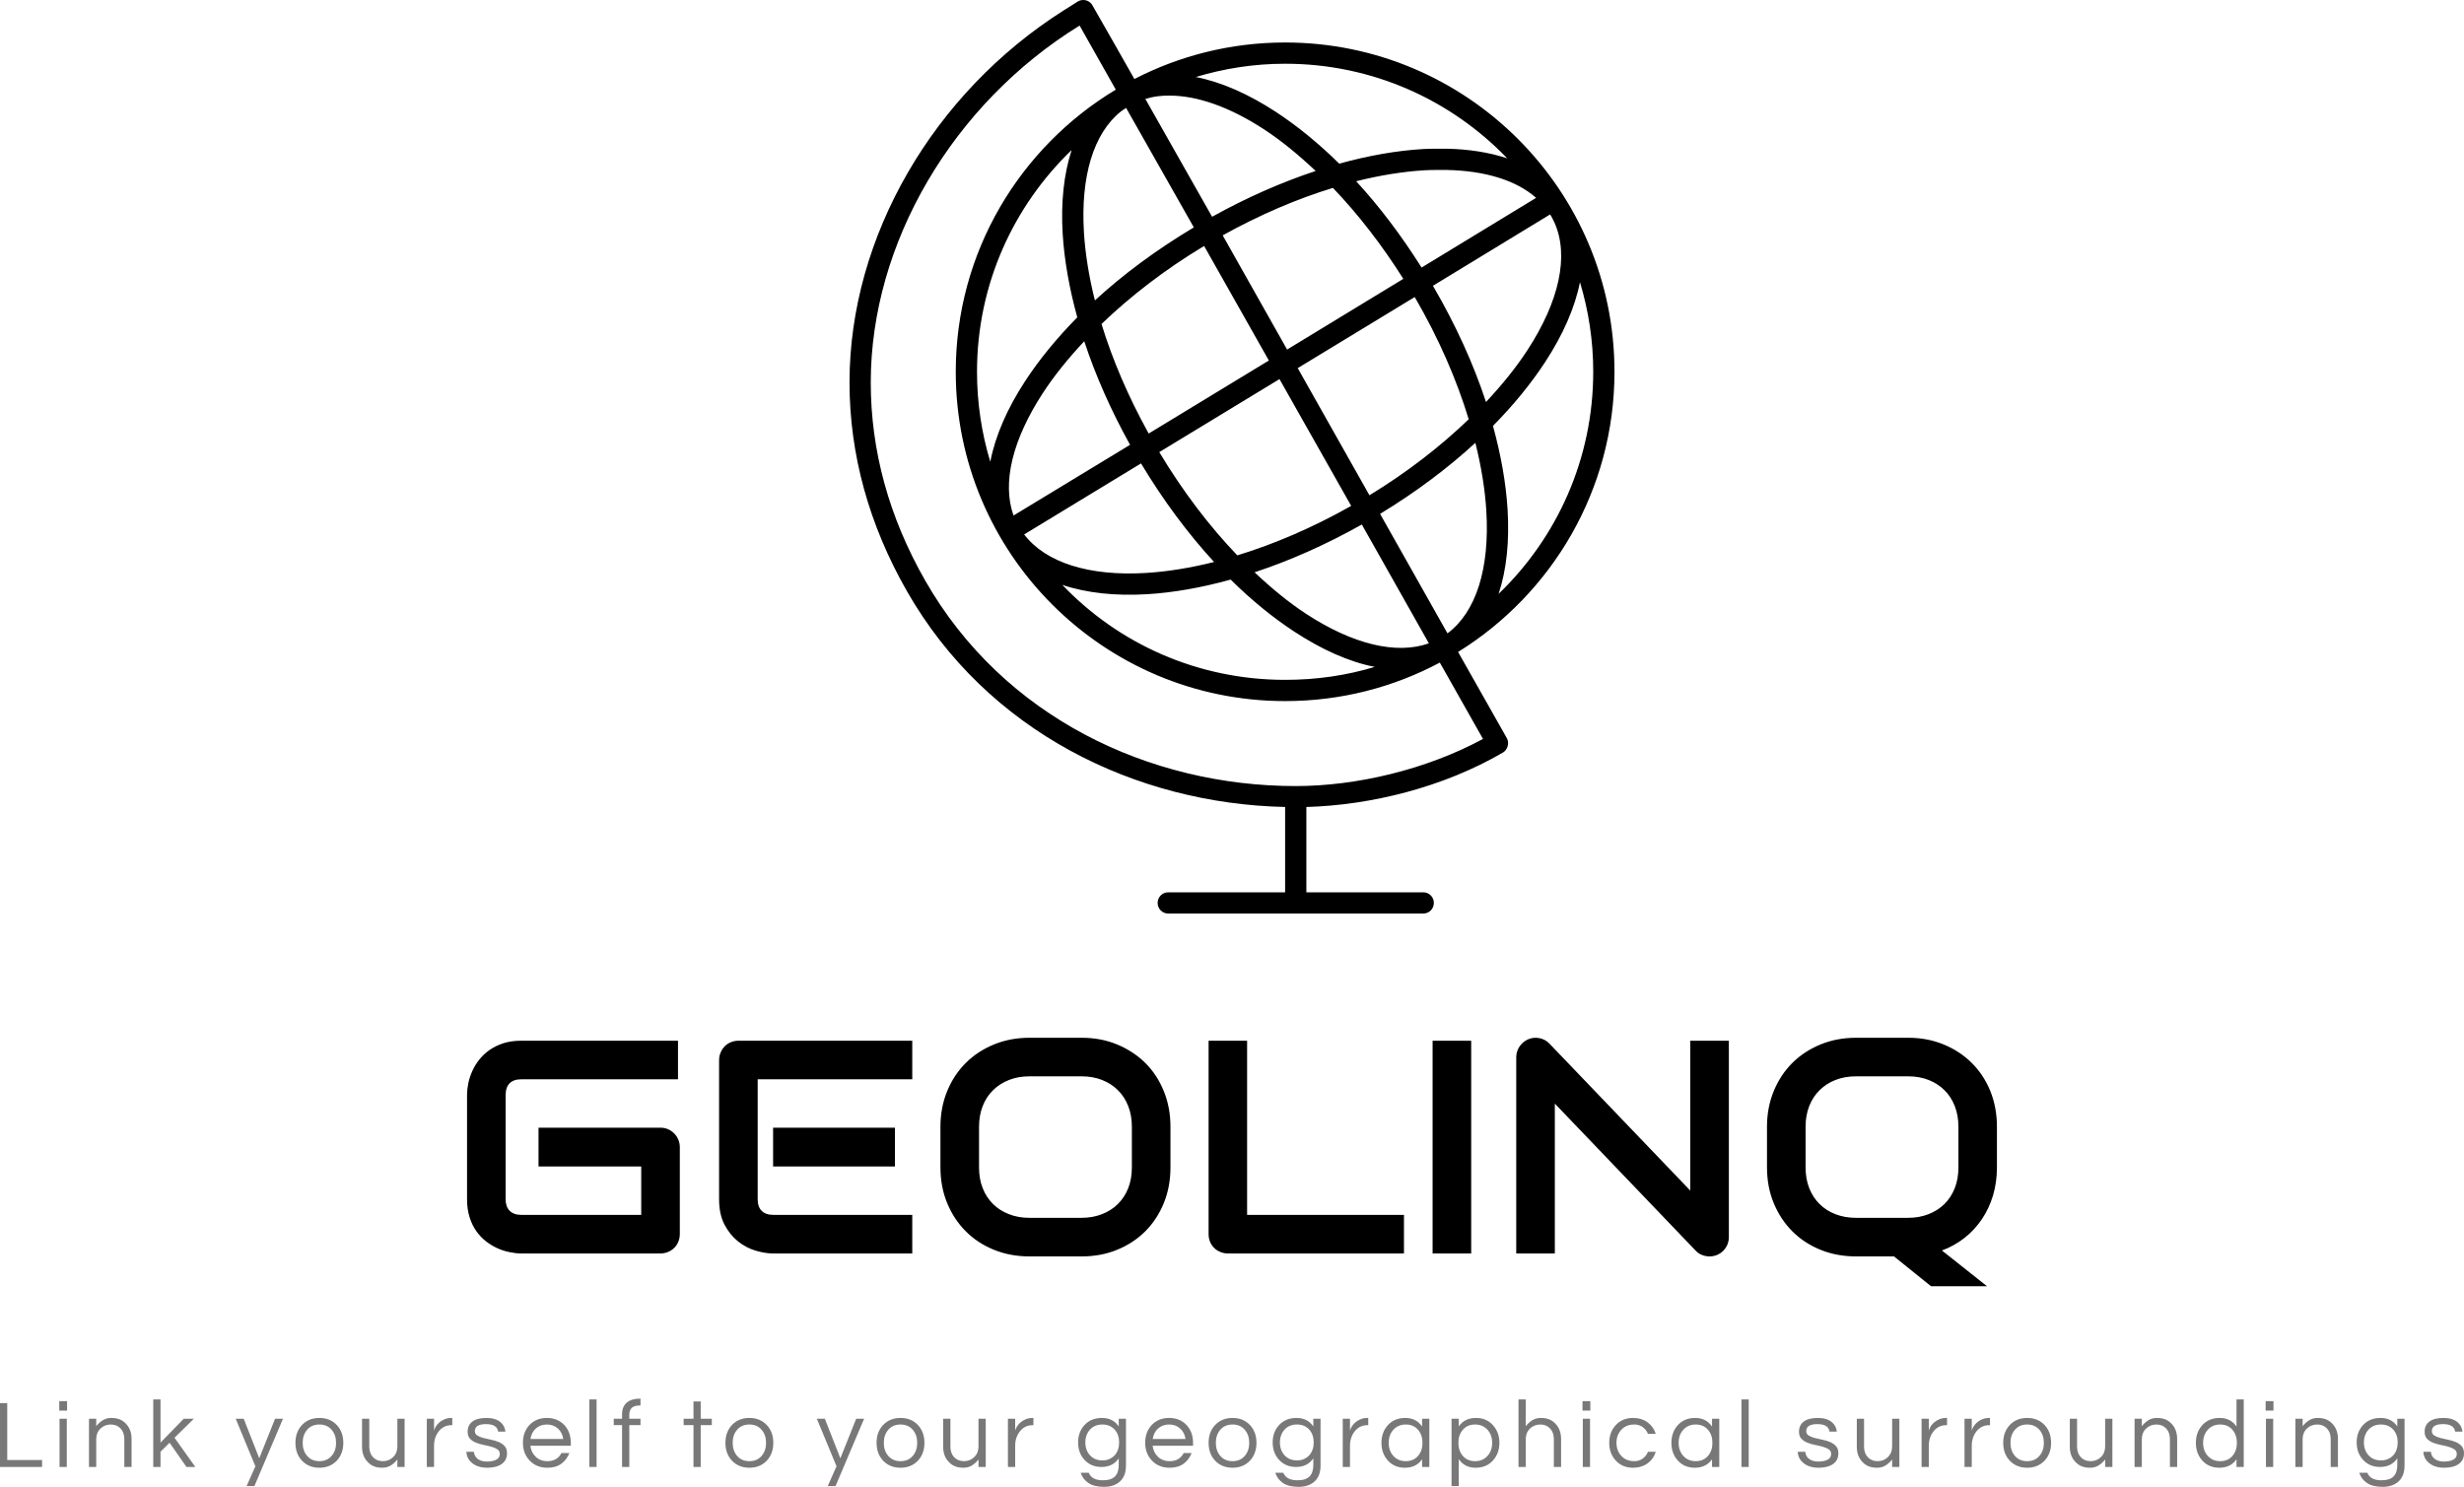
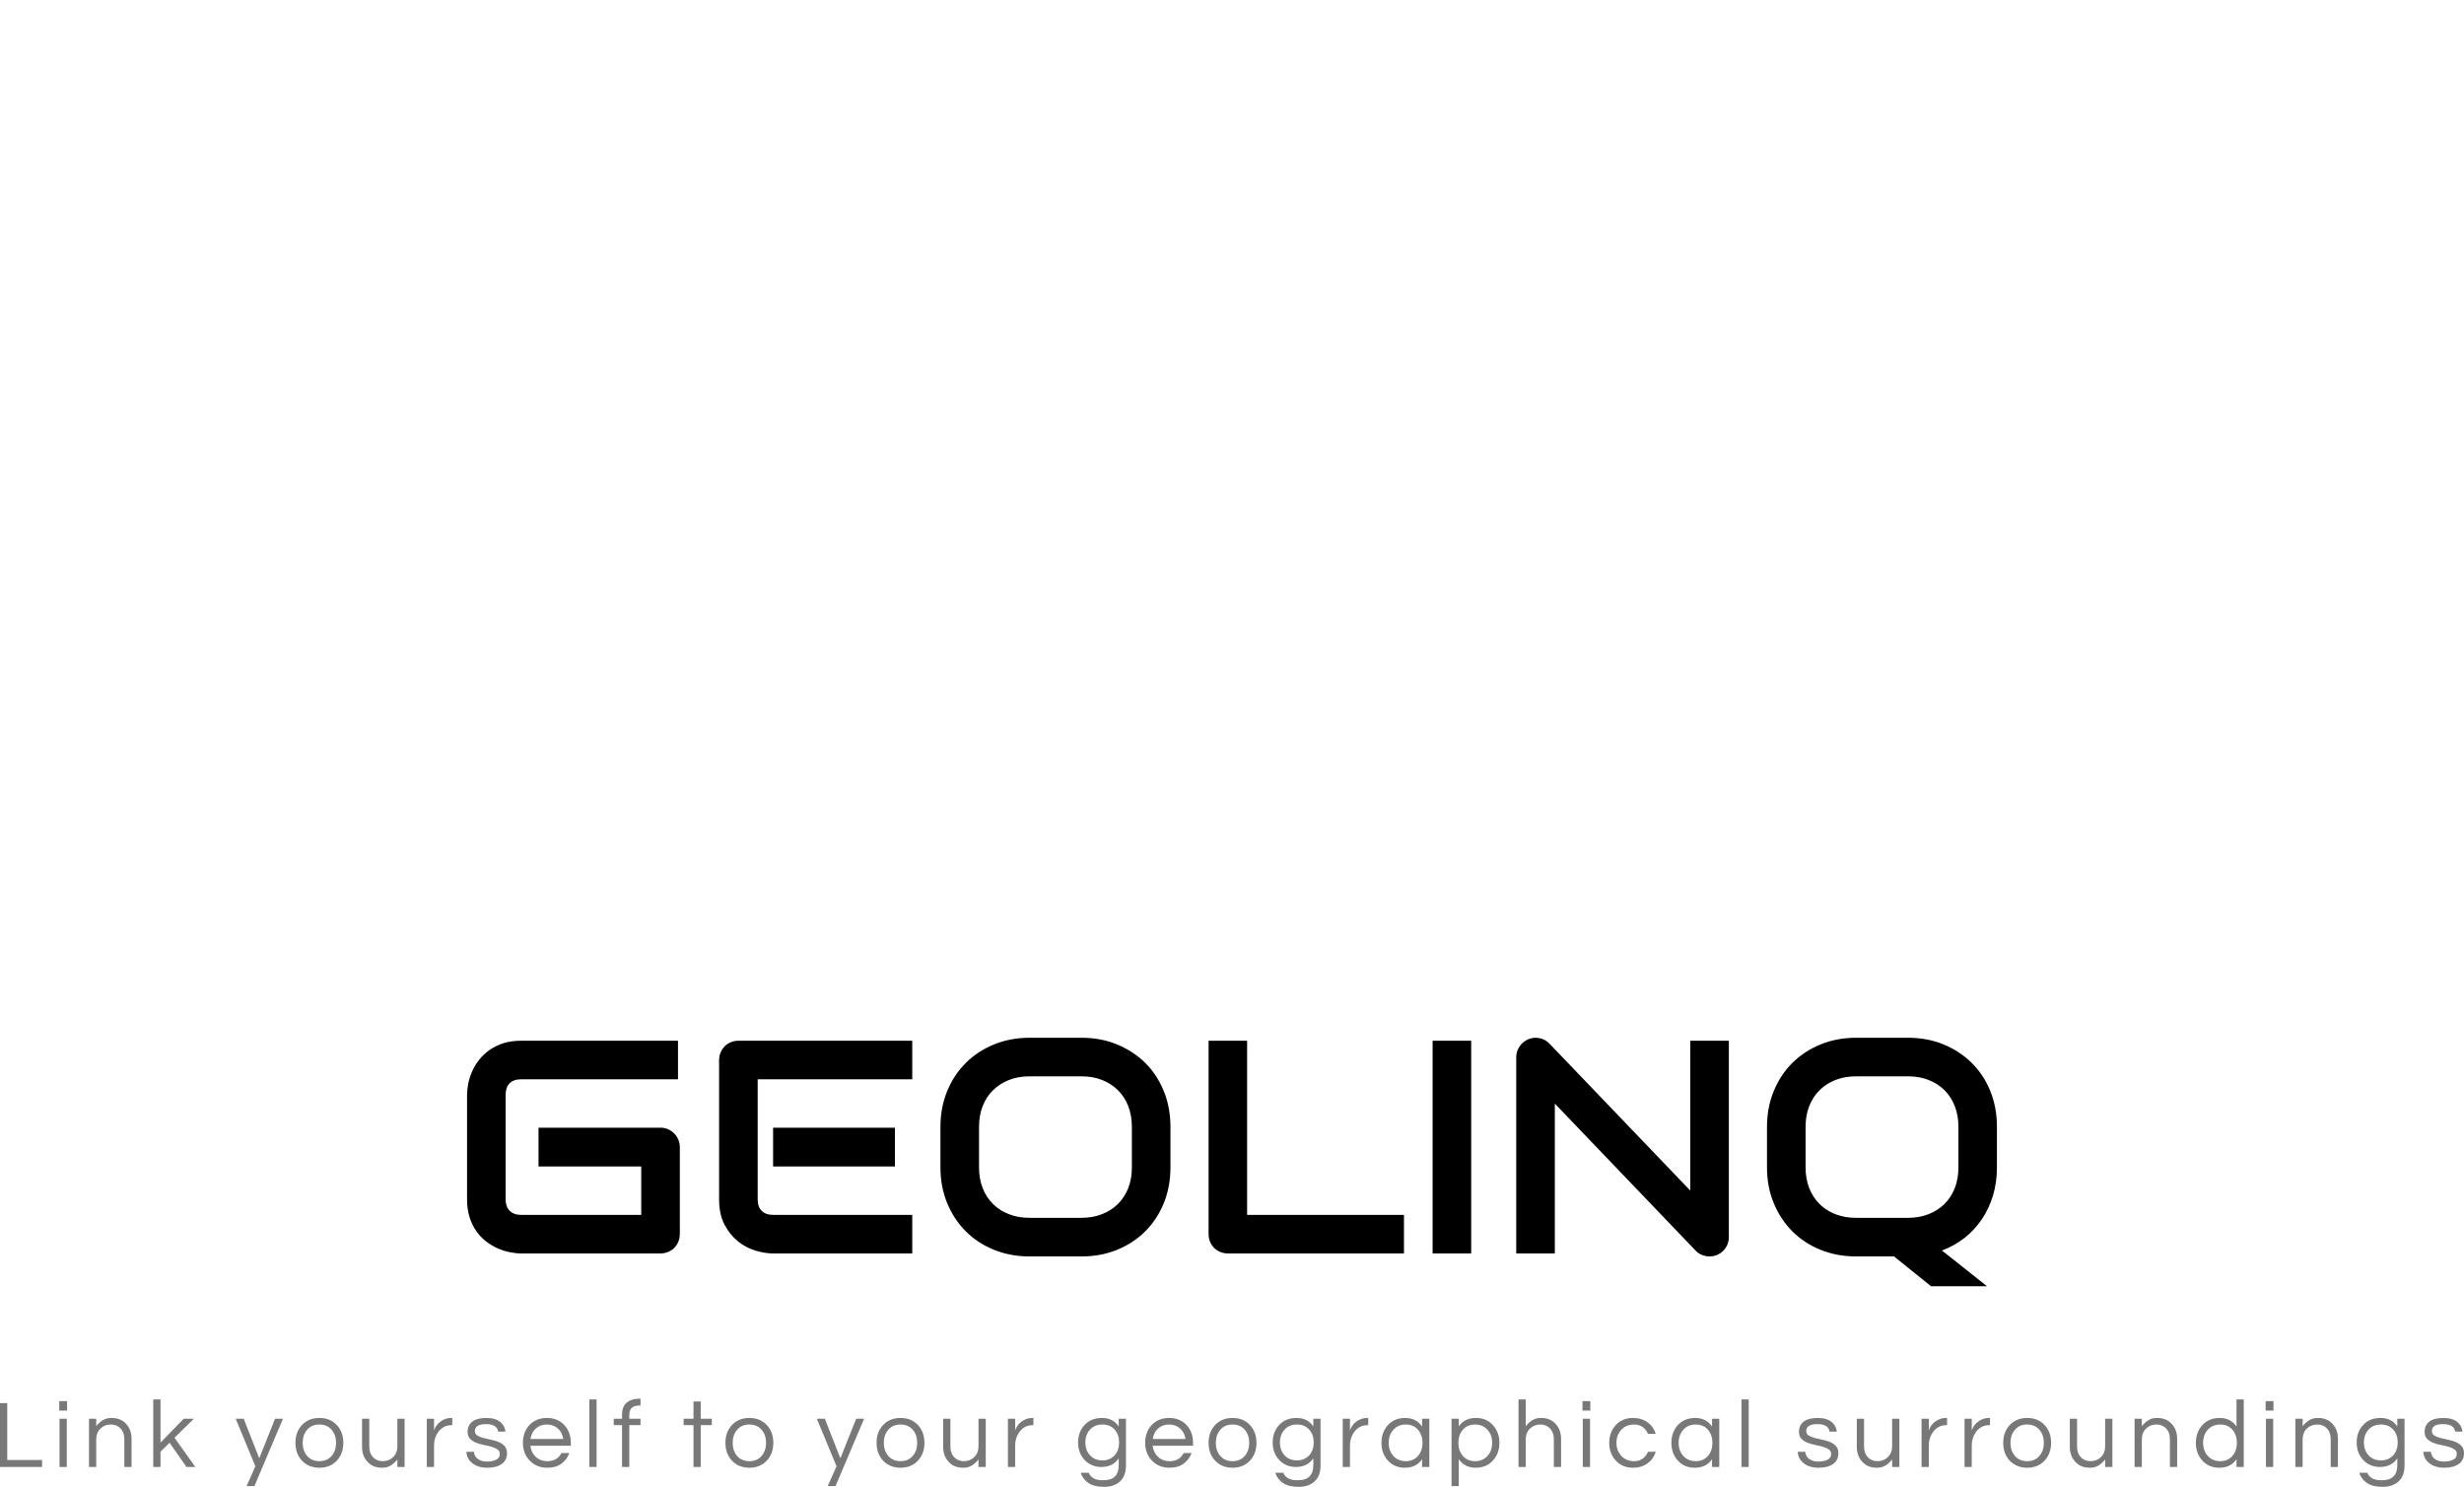
<svg xmlns="http://www.w3.org/2000/svg" viewBox="511.392 280.439 507.215 306.122" width="5000" height="3017.676" preserveAspectRatio="none">
  <defs />
  <style>.a6izo4zJpcolor {fill:#000000;fill-opacity:0.53;}.companyName {fill:#000000;fill-opacity:1;}.icon1 {fill:#000000;fill-opacity:1;}.icon2 {fill:#3F3F3F;fill-opacity:1;}.icon3 {fill:#797979;fill-opacity:1;}</style>
  <g opacity="1" transform="rotate(0 511.392 568.402)">
    <svg width="507.215" height="18.159" x="511.392" y="568.402" version="1.1" preserveAspectRatio="none" viewBox="3.24 -28.32 1021.16 36.56">
      <g transform="matrix(1 0 0 1 0 0)" class="a6izo4zJpcolor">
        <path d="M3.24-26.48L6.24-26.48L6.24-2.88L20.68-2.88L20.68 0L3.24 0L3.24-26.48Z M27.92 0L27.92-20L30.92-20L30.92 0L27.92 0ZM27.80-27.28L31.04-27.28L31.04-23.36L27.80-23.36L27.80-27.28Z M40.12-20L43.12-20L43.12-16.88Q44.20-18.32 45.76-19.32Q47.32-20.32 49.32-20.32Q51.32-20.32 52.76-19.76Q54.20-19.20 55.28-18.08L55.28-18.08Q57.76-15.64 57.76-11.64L57.76-11.64L57.76 0L54.76 0L54.76-11.56Q54.76-14.32 53.20-15.96Q51.64-17.60 49.16-17.60L49.16-17.60Q46.64-17.60 44.88-15.92L44.88-15.92Q43.12-14.20 43.12-11.52L43.12-11.52L43.12 0L40.12 0L40.12-20Z M83.60-20L75.56-12.12L84.20 0L80.52 0L73.52-10.04L69.76-6.32L69.76 0L66.76 0L66.76-28L69.76-28L69.76-10.08L79.40-20L83.60-20Z M120.52-20L108.68 7.92L105.44 7.92L109.08-0.28L100.92-20L104.24-20L110.68-3.60L117.24-20L120.52-20Z M135.60-20.32L135.60-20.32Q140.08-20.32 142.88-17.32L142.88-17.32Q145.52-14.44 145.52-10L145.52-10Q145.52-5.56 142.88-2.68L142.88-2.68Q140.08 0.32 135.60 0.32L135.60 0.32Q131.12 0.32 128.32-2.68L128.32-2.68Q125.68-5.56 125.68-10L125.68-10Q125.68-14.44 128.32-17.32L128.32-17.32Q131.12-20.32 135.60-20.32ZM135.60-2.40L135.60-2.40Q138.84-2.40 140.72-4.64L140.72-4.64Q142.52-6.76 142.52-10L142.52-10Q142.52-13.24 140.72-15.36L140.72-15.36Q138.84-17.60 135.60-17.60L135.60-17.60Q132.36-17.60 130.48-15.36L130.48-15.36Q128.68-13.24 128.68-10L128.68-10Q128.68-6.76 130.48-4.64L130.48-4.64Q132.36-2.40 135.60-2.40Z M170.92 0L167.92 0L167.92-3.12Q166.84-1.68 165.28-0.68Q163.72 0.32 161.72 0.32Q159.72 0.32 158.28-0.24Q156.84-0.80 155.76-1.92L155.76-1.92Q153.28-4.36 153.28-8.36L153.28-8.36L153.28-20L156.28-20L156.28-8.44Q156.28-5.68 157.84-4.04Q159.40-2.40 161.88-2.40L161.88-2.40Q164.40-2.40 166.16-4.08L166.16-4.08Q167.92-5.80 167.92-8.48L167.92-8.48L167.92-20L170.92-20L170.92 0Z M190.48-20.32L190.68-20.32L190.68-17.32L190.32-17.32Q187.08-17.32 185.04-14.72L185.04-14.72Q183.12-12.24 183.12-8.80L183.12-8.80L183.12 0L180.12 0L180.12-20L183.12-20L183.12-15.08Q184.08-18.20 187.28-19.68L187.28-19.68Q188.60-20.32 190.48-20.32L190.48-20.32Z M212.72-14.64L209.68-14.64Q209.28-17.76 204.66-17.76Q200.04-17.76 200.04-14.88L200.04-14.88Q200.04-13.68 201.02-13.06Q202-12.44 203.48-12.04Q204.96-11.64 206.70-11.30Q208.44-10.96 209.92-10.34Q211.40-9.72 212.38-8.64Q213.36-7.56 213.36-5.68L213.36-5.68Q213.36-2.76 211.16-1.22Q208.96 0.32 205.20 0.32L205.20 0.32Q201.20 0.32 198.84-1.68L198.84-1.68Q196.68-3.44 196.52-6.28L196.52-6.28L199.64-6.28Q199.92-3.52 202.76-2.56L202.76-2.56Q203.80-2.24 204.82-2.24Q205.84-2.24 206.72-2.36Q207.60-2.48 208.44-2.80L208.44-2.80Q210.36-3.56 210.36-5.40L210.36-5.40Q210.36-6.64 209.38-7.30Q208.40-7.96 206.92-8.38Q205.44-8.80 203.70-9.14Q201.96-9.48 200.48-10.08Q199-10.68 198.02-11.72Q197.04-12.76 197.04-14.60L197.04-14.60Q197.04-17.32 199.02-18.82Q201-20.32 204.88-20.32L204.88-20.32Q208.56-20.32 210.68-18.56L210.68-18.56Q212.44-17.08 212.72-14.64L212.72-14.64Z M230.12-2.40L230.12-2.40Q234.16-2.40 235.92-5.76L235.92-5.76L239.20-5.76Q238.16-3.04 235.90-1.36Q233.64 0.32 230.08 0.32L230.08 0.32Q225.56 0.32 222.72-2.68L222.72-2.68Q219.96-5.60 219.96-10L219.96-10Q219.96-14.44 222.60-17.32L222.60-17.32Q225.40-20.32 229.88-20.32L229.88-20.32Q234.36-20.32 237.16-17.32L237.16-17.32Q239.80-14.44 239.80-10L239.80-10L239.80-8.80L223.04-8.80Q223.36-6.04 225.24-4.24L225.24-4.24Q227.16-2.40 230.12-2.40ZM229.88-17.60L229.88-17.60Q227.12-17.60 225.24-15.88L225.24-15.88Q223.48-14.24 223.08-11.60L223.08-11.60L236.68-11.60Q236.28-14.24 234.52-15.88L234.52-15.88Q232.64-17.60 229.88-17.60Z M250.48-28L250.48 0L247.48 0L247.48-28L250.48-28Z M268.68-25.48L268.28-25.48Q266.16-25.48 265.10-24.54Q264.04-23.60 264.04-21.52L264.04-21.52L264.04-20L268.68-20L268.68-17.36L264.04-17.36L264.04 0L261.04 0L261.04-17.36L257.60-17.36L257.60-20L261.04-20L261.04-21.76Q261.04-25.04 263-26.68Q264.96-28.32 268.44-28.32L268.44-28.32L268.68-28.32L268.68-25.48Z M293.64 0L290.64 0L290.64-17.36L286.56-17.36L286.56-20L290.64-20L290.64-27.16L293.64-27.16L293.64-20L298.24-20L298.24-17.36L293.64-17.36L293.64 0Z M313.80-20.32L313.80-20.32Q318.28-20.32 321.08-17.32L321.08-17.32Q323.72-14.44 323.72-10L323.72-10Q323.72-5.56 321.08-2.68L321.08-2.68Q318.28 0.32 313.80 0.32L313.80 0.32Q309.32 0.32 306.52-2.68L306.52-2.68Q303.88-5.56 303.88-10L303.88-10Q303.88-14.44 306.52-17.32L306.52-17.32Q309.32-20.32 313.80-20.32ZM313.80-2.40L313.80-2.40Q317.04-2.40 318.92-4.64L318.92-4.64Q320.72-6.76 320.72-10L320.72-10Q320.72-13.24 318.92-15.36L318.92-15.36Q317.04-17.60 313.80-17.60L313.80-17.60Q310.56-17.60 308.68-15.36L308.68-15.36Q306.88-13.24 306.88-10L306.88-10Q306.88-6.76 308.68-4.64L308.68-4.64Q310.56-2.40 313.80-2.40Z M361.36-20L349.52 7.92L346.28 7.92L349.92-0.28L341.76-20L345.08-20L351.52-3.60L358.08-20L361.36-20Z M376.44-20.32L376.44-20.32Q380.92-20.32 383.72-17.32L383.72-17.32Q386.36-14.44 386.36-10L386.36-10Q386.36-5.56 383.72-2.68L383.72-2.68Q380.92 0.32 376.44 0.32L376.44 0.32Q371.96 0.32 369.16-2.68L369.16-2.68Q366.52-5.56 366.52-10L366.52-10Q366.52-14.44 369.16-17.32L369.16-17.32Q371.96-20.32 376.44-20.32ZM376.44-2.40L376.44-2.40Q379.68-2.40 381.56-4.64L381.56-4.64Q383.36-6.76 383.36-10L383.36-10Q383.36-13.24 381.56-15.36L381.56-15.36Q379.68-17.60 376.44-17.60L376.44-17.60Q373.20-17.60 371.32-15.36L371.32-15.36Q369.52-13.24 369.52-10L369.52-10Q369.52-6.76 371.32-4.64L371.32-4.64Q373.20-2.40 376.44-2.40Z M411.76 0L408.76 0L408.76-3.12Q407.68-1.68 406.12-0.68Q404.56 0.32 402.56 0.32Q400.56 0.32 399.12-0.24Q397.68-0.80 396.60-1.92L396.60-1.92Q394.12-4.36 394.12-8.36L394.12-8.36L394.12-20L397.12-20L397.12-8.44Q397.12-5.68 398.68-4.04Q400.24-2.40 402.72-2.40L402.72-2.40Q405.24-2.40 407-4.08L407-4.08Q408.76-5.80 408.76-8.48L408.76-8.48L408.76-20L411.76-20L411.76 0Z M431.32-20.32L431.52-20.32L431.52-17.32L431.16-17.32Q427.92-17.32 425.88-14.72L425.88-14.72Q423.96-12.24 423.96-8.80L423.96-8.80L423.96 0L420.96 0L420.96-20L423.96-20L423.96-15.08Q424.92-18.20 428.12-19.68L428.12-19.68Q429.44-20.32 431.32-20.32L431.32-20.32Z M466.88-16.80L466.88-16.80L466.88-20L469.88-20L469.88-0.60Q469.88 3.72 467.42 5.98Q464.96 8.24 460.80 8.24Q456.64 8.24 454.30 6.64Q451.96 5.04 451.12 2.40L451.12 2.40L454.44 2.40Q455.72 5.52 460.28 5.52L460.28 5.52Q463.76 5.52 465.32 3.92Q466.88 2.32 466.88-0.80L466.88-0.80L466.88-3.56Q464.44 0 459.72 0L459.72 0Q455.40 0 452.68-2.96L452.68-2.96Q450.04-5.84 450.04-10.16L450.04-10.16Q450.04-14.48 452.68-17.36L452.68-17.36Q455.40-20.32 459.94-20.32Q464.48-20.32 466.88-16.80ZM460.12-2.72L460.12-2.72Q461.76-2.72 463.04-3.30Q464.32-3.88 465.24-4.88L465.24-4.88Q467.04-6.96 467.04-10.16L467.04-10.16Q467.04-13.36 465.24-15.44L465.24-15.44Q463.28-17.60 460.12-17.60L460.12-17.60Q456.88-17.60 454.92-15.44L454.92-15.44Q453.04-13.32 453.04-10.16L453.04-10.16Q453.04-7 454.92-4.88L454.92-4.88Q456.88-2.72 460.12-2.72Z M488-2.40L488-2.40Q492.04-2.40 493.80-5.76L493.80-5.76L497.08-5.76Q496.04-3.04 493.78-1.36Q491.52 0.32 487.96 0.32L487.96 0.32Q483.44 0.32 480.60-2.68L480.60-2.68Q477.84-5.60 477.84-10L477.84-10Q477.84-14.44 480.48-17.32L480.48-17.32Q483.28-20.32 487.76-20.32L487.76-20.32Q492.24-20.32 495.04-17.32L495.04-17.32Q497.68-14.44 497.68-10L497.68-10L497.68-8.80L480.92-8.80Q481.24-6.04 483.12-4.24L483.12-4.24Q485.04-2.40 488-2.40ZM487.76-17.60L487.76-17.60Q485-17.60 483.12-15.88L483.12-15.88Q481.36-14.24 480.96-11.60L480.96-11.60L494.56-11.60Q494.16-14.24 492.40-15.88L492.40-15.88Q490.52-17.60 487.76-17.60Z M514.04-20.32L514.04-20.32Q518.52-20.32 521.32-17.32L521.32-17.32Q523.96-14.44 523.96-10L523.96-10Q523.96-5.56 521.32-2.68L521.32-2.68Q518.52 0.32 514.04 0.32L514.04 0.32Q509.56 0.32 506.76-2.68L506.76-2.68Q504.12-5.56 504.12-10L504.12-10Q504.12-14.44 506.76-17.32L506.76-17.32Q509.56-20.32 514.04-20.32ZM514.04-2.40L514.04-2.40Q517.28-2.40 519.16-4.64L519.16-4.64Q520.96-6.76 520.96-10L520.96-10Q520.96-13.24 519.16-15.36L519.16-15.36Q517.28-17.60 514.04-17.60L514.04-17.60Q510.80-17.60 508.92-15.36L508.92-15.36Q507.12-13.24 507.12-10L507.12-10Q507.12-6.76 508.92-4.64L508.92-4.64Q510.80-2.40 514.04-2.40Z M547.52-16.80L547.52-16.80L547.52-20L550.52-20L550.52-0.60Q550.52 3.72 548.06 5.98Q545.60 8.24 541.44 8.24Q537.28 8.24 534.94 6.64Q532.60 5.04 531.76 2.40L531.76 2.40L535.08 2.40Q536.36 5.52 540.92 5.52L540.92 5.52Q544.40 5.52 545.96 3.92Q547.52 2.32 547.52-0.80L547.52-0.80L547.52-3.56Q545.08 0 540.36 0L540.36 0Q536.04 0 533.32-2.96L533.32-2.96Q530.68-5.84 530.68-10.16L530.68-10.16Q530.68-14.48 533.32-17.36L533.32-17.36Q536.04-20.32 540.58-20.32Q545.12-20.32 547.52-16.80ZM540.76-2.72L540.76-2.72Q542.40-2.72 543.68-3.30Q544.96-3.88 545.88-4.88L545.88-4.88Q547.68-6.96 547.68-10.16L547.68-10.16Q547.68-13.36 545.88-15.44L545.88-15.44Q543.92-17.60 540.76-17.60L540.76-17.60Q537.52-17.60 535.56-15.44L535.56-15.44Q533.68-13.32 533.68-10.16L533.68-10.16Q533.68-7 535.56-4.88L535.56-4.88Q537.52-2.72 540.76-2.72Z M570.08-20.32L570.28-20.32L570.28-17.32L569.92-17.32Q566.68-17.32 564.64-14.72L564.64-14.72Q562.72-12.24 562.72-8.80L562.72-8.80L562.72 0L559.72 0L559.72-20L562.72-20L562.72-15.08Q563.68-18.20 566.88-19.68L566.88-19.68Q568.20-20.32 570.08-20.32L570.08-20.32Z M592.60 0L592.60-3.20Q590.20 0.32 585.44 0.32L585.44 0.32Q581.12 0.32 578.40-2.68L578.40-2.68Q575.76-5.64 575.76-10L575.76-10Q575.76-14.36 578.40-17.32L578.40-17.32Q581.12-20.32 585.64-20.32Q590.16-20.32 592.60-16.76L592.60-16.76L592.60-20L595.60-20L595.60 0L592.60 0ZM585.84-2.40L585.84-2.40Q589.08-2.40 590.96-4.64L590.96-4.64Q592.76-6.76 592.76-10L592.76-10Q592.76-13.24 590.96-15.36L590.96-15.36Q589.08-17.60 585.84-17.60L585.84-17.60Q582.64-17.60 580.64-15.36L580.64-15.36Q578.76-13.24 578.76-10L578.76-10Q578.76-6.76 580.64-4.64L580.64-4.64Q582.64-2.40 585.84-2.40Z M607.80-20L607.80-16.80Q610.20-20.32 614.96-20.32L614.96-20.32Q619.28-20.32 621.96-17.32L621.96-17.32Q624.64-14.36 624.64-10L624.64-10Q624.64-5.64 621.96-2.68L621.96-2.68Q619.28 0.32 614.76 0.32Q610.24 0.32 607.80-3.24L607.80-3.24L607.80 7.92L604.80 7.92L604.80-20L607.80-20ZM614.56-17.60L614.56-17.60Q611.32-17.60 609.44-15.36L609.44-15.36Q607.64-13.24 607.64-10L607.64-10Q607.64-6.76 609.44-4.64L609.44-4.64Q611.32-2.40 614.56-2.40L614.56-2.40Q617.76-2.40 619.76-4.64L619.76-4.64Q621.64-6.76 621.64-10L621.64-10Q621.64-13.24 619.76-15.36L619.76-15.36Q617.76-17.60 614.56-17.60Z M632.56-28L635.56-28L635.56-16.88Q636.64-18.32 638.20-19.32Q639.76-20.32 641.76-20.32Q643.76-20.32 645.20-19.76Q646.64-19.20 647.72-18.08L647.72-18.08Q650.20-15.64 650.20-11.64L650.20-11.64L650.20 0L647.20 0L647.20-11.56Q647.20-14.32 645.64-15.96Q644.08-17.60 641.60-17.60L641.60-17.60Q639.08-17.60 637.32-15.92L637.32-15.92Q635.56-14.20 635.56-11.52L635.56-11.52L635.56 0L632.56 0L632.56-28Z M659.20 0L659.20-20L662.20-20L662.20 0L659.20 0ZM659.08-27.28L662.32-27.28L662.32-23.36L659.08-23.36L659.08-27.28Z M680.64-2.40L680.64-2.40Q682.56-2.40 684.04-3.48Q685.52-4.56 686.20-6.28L686.20-6.28L689.44-6.28Q688.52-3.32 686.08-1.52L686.08-1.52Q683.52 0.32 680.00 0.32L680.00 0.32Q675.60 0.32 672.84-2.68L672.84-2.68Q670.16-5.60 670.16-10L670.16-10Q670.16-14.40 672.84-17.32L672.84-17.32Q675.60-20.32 680.00-20.32L680.00-20.32Q683.52-20.32 686.08-18.48L686.08-18.48Q688.52-16.68 689.44-13.72L689.44-13.72L686.20-13.72Q685.52-15.44 684.04-16.52Q682.56-17.60 680.64-17.60Q678.72-17.60 677.38-17Q676.04-16.40 675.12-15.36L675.12-15.36Q673.16-13.20 673.16-10L673.16-10Q673.16-6.80 675.12-4.64L675.12-4.64Q677.12-2.40 680.64-2.40Z M712.76 0L712.76-3.20Q710.36 0.32 705.60 0.32L705.60 0.32Q701.28 0.32 698.56-2.68L698.56-2.68Q695.92-5.64 695.92-10L695.92-10Q695.92-14.36 698.56-17.32L698.56-17.32Q701.28-20.32 705.80-20.32Q710.32-20.32 712.76-16.76L712.76-16.76L712.76-20L715.76-20L715.76 0L712.76 0ZM706.00-2.40L706.00-2.40Q709.24-2.40 711.12-4.64L711.12-4.64Q712.92-6.76 712.92-10L712.92-10Q712.92-13.24 711.12-15.36L711.12-15.36Q709.24-17.60 706.00-17.60L706.00-17.60Q702.80-17.60 700.80-15.36L700.80-15.36Q698.92-13.24 698.92-10L698.92-10Q698.92-6.76 700.80-4.64L700.80-4.64Q702.80-2.40 706.00-2.40Z M727.96-28L727.96 0L724.96 0L724.96-28L727.96-28Z M764.48-14.64L761.44-14.64Q761.04-17.76 756.42-17.76Q751.80-17.76 751.80-14.88L751.80-14.88Q751.80-13.68 752.78-13.06Q753.76-12.44 755.24-12.04Q756.72-11.64 758.46-11.30Q760.20-10.96 761.68-10.34Q763.16-9.72 764.14-8.64Q765.12-7.56 765.12-5.68L765.12-5.68Q765.12-2.76 762.92-1.22Q760.72 0.32 756.96 0.32L756.96 0.32Q752.96 0.32 750.60-1.68L750.60-1.68Q748.44-3.44 748.28-6.28L748.28-6.28L751.40-6.28Q751.68-3.52 754.52-2.56L754.52-2.56Q755.56-2.24 756.58-2.24Q757.60-2.24 758.48-2.36Q759.36-2.48 760.20-2.80L760.20-2.80Q762.12-3.56 762.12-5.40L762.12-5.40Q762.12-6.64 761.14-7.30Q760.16-7.96 758.68-8.38Q757.20-8.80 755.46-9.14Q753.72-9.48 752.24-10.08Q750.76-10.68 749.78-11.72Q748.80-12.76 748.80-14.60L748.80-14.60Q748.80-17.32 750.78-18.82Q752.76-20.32 756.64-20.32L756.64-20.32Q760.32-20.32 762.44-18.56L762.44-18.56Q764.20-17.08 764.48-14.64L764.48-14.64Z M790.40 0L787.40 0L787.40-3.12Q786.32-1.68 784.76-0.68Q783.20 0.32 781.20 0.32Q779.20 0.32 777.76-0.24Q776.32-0.80 775.24-1.92L775.24-1.92Q772.76-4.36 772.76-8.36L772.76-8.36L772.76-20L775.76-20L775.76-8.44Q775.76-5.68 777.32-4.04Q778.88-2.40 781.36-2.40L781.36-2.40Q783.88-2.40 785.64-4.08L785.64-4.08Q787.40-5.80 787.40-8.48L787.40-8.48L787.40-20L790.40-20L790.40 0Z M809.96-20.32L810.16-20.32L810.16-17.32L809.80-17.32Q806.56-17.32 804.52-14.72L804.52-14.72Q802.60-12.24 802.60-8.80L802.60-8.80L802.60 0L799.60 0L799.60-20L802.60-20L802.60-15.08Q803.56-18.20 806.76-19.68L806.76-19.68Q808.08-20.32 809.96-20.32L809.96-20.32Z M827.76-20.32L827.96-20.32L827.96-17.32L827.60-17.32Q824.36-17.32 822.32-14.72L822.32-14.72Q820.40-12.24 820.40-8.80L820.40-8.80L820.40 0L817.40 0L817.40-20L820.40-20L820.40-15.08Q821.36-18.20 824.56-19.68L824.56-19.68Q825.88-20.32 827.76-20.32L827.76-20.32Z M843.36-20.32L843.36-20.32Q847.84-20.32 850.64-17.32L850.64-17.32Q853.28-14.44 853.28-10L853.28-10Q853.28-5.56 850.64-2.68L850.64-2.68Q847.84 0.32 843.36 0.32L843.36 0.32Q838.88 0.32 836.08-2.68L836.08-2.68Q833.44-5.56 833.44-10L833.44-10Q833.44-14.44 836.08-17.32L836.08-17.32Q838.88-20.32 843.36-20.32ZM843.36-2.40L843.36-2.40Q846.60-2.40 848.48-4.64L848.48-4.64Q850.28-6.76 850.28-10L850.28-10Q850.28-13.24 848.48-15.36L848.48-15.36Q846.60-17.60 843.36-17.60L843.36-17.60Q840.12-17.60 838.24-15.36L838.24-15.36Q836.44-13.24 836.44-10L836.44-10Q836.44-6.76 838.24-4.64L838.24-4.64Q840.12-2.40 843.36-2.40Z M878.68 0L875.68 0L875.68-3.12Q874.60-1.68 873.04-0.68Q871.48 0.32 869.48 0.32Q867.48 0.32 866.04-0.24Q864.60-0.80 863.52-1.92L863.52-1.92Q861.04-4.36 861.04-8.36L861.04-8.36L861.04-20L864.04-20L864.04-8.44Q864.04-5.68 865.60-4.04Q867.16-2.40 869.64-2.40L869.64-2.40Q872.16-2.40 873.92-4.08L873.92-4.08Q875.68-5.80 875.68-8.48L875.68-8.48L875.68-20L878.68-20L878.68 0Z M887.88-20L890.88-20L890.88-16.88Q891.96-18.32 893.52-19.32Q895.08-20.32 897.08-20.32Q899.08-20.32 900.52-19.76Q901.96-19.20 903.04-18.08L903.04-18.08Q905.52-15.64 905.52-11.64L905.52-11.64L905.52 0L902.52 0L902.52-11.56Q902.52-14.32 900.96-15.96Q899.40-17.60 896.92-17.60L896.92-17.60Q894.40-17.60 892.64-15.92L892.64-15.92Q890.88-14.20 890.88-11.52L890.88-11.52L890.88 0L887.88 0L887.88-20Z M930.12 0L930.12-3.20Q927.72 0.32 922.96 0.32L922.96 0.32Q918.64 0.32 915.92-2.68L915.92-2.68Q913.28-5.64 913.28-10L913.28-10Q913.28-14.36 915.92-17.32L915.92-17.32Q918.64-20.32 923.16-20.32Q927.68-20.32 930.12-16.76L930.12-16.76L930.12-28L933.12-28L933.12 0L930.12 0ZM923.36-2.40L923.36-2.40Q926.60-2.40 928.48-4.64L928.48-4.64Q930.28-6.76 930.28-10L930.28-10Q930.28-13.24 928.48-15.36L928.48-15.36Q926.60-17.60 923.36-17.60L923.36-17.60Q920.16-17.60 918.16-15.36L918.16-15.36Q916.28-13.24 916.28-10L916.28-10Q916.28-6.76 918.16-4.64L918.16-4.64Q920.16-2.40 923.36-2.40Z M942.32 0L942.32-20L945.32-20L945.32 0L942.32 0ZM942.20-27.28L945.44-27.28L945.44-23.36L942.20-23.36L942.20-27.28Z M954.52-20L957.52-20L957.52-16.88Q958.60-18.32 960.16-19.32Q961.72-20.32 963.72-20.32Q965.72-20.32 967.16-19.76Q968.60-19.20 969.68-18.08L969.68-18.08Q972.16-15.64 972.16-11.64L972.16-11.64L972.16 0L969.16 0L969.16-11.56Q969.16-14.32 967.60-15.96Q966.04-17.60 963.56-17.60L963.56-17.60Q961.04-17.60 959.28-15.92L959.28-15.92Q957.52-14.20 957.52-11.52L957.52-11.52L957.52 0L954.52 0L954.52-20Z M996.76-16.80L996.76-16.80L996.76-20L999.76-20L999.76-0.60Q999.76 3.72 997.30 5.98Q994.84 8.24 990.68 8.24Q986.52 8.24 984.18 6.64Q981.84 5.04 981.00 2.40L981.00 2.40L984.32 2.40Q985.60 5.52 990.16 5.52L990.16 5.52Q993.64 5.52 995.20 3.92Q996.76 2.32 996.76-0.80L996.76-0.80L996.76-3.56Q994.32 0 989.60 0L989.60 0Q985.28 0 982.56-2.96L982.56-2.96Q979.92-5.84 979.92-10.16L979.92-10.16Q979.92-14.48 982.56-17.36L982.56-17.36Q985.28-20.32 989.82-20.32Q994.36-20.32 996.76-16.80ZM990.00-2.72L990.00-2.72Q991.64-2.72 992.92-3.30Q994.20-3.88 995.12-4.88L995.12-4.88Q996.92-6.96 996.92-10.16L996.92-10.16Q996.92-13.36 995.12-15.44L995.12-15.44Q993.16-17.60 990.00-17.60L990.00-17.60Q986.76-17.60 984.80-15.44L984.80-15.44Q982.92-13.32 982.92-10.16L982.92-10.16Q982.92-7 984.80-4.88L984.80-4.88Q986.76-2.72 990.00-2.72Z M1023.76-14.64L1020.72-14.64Q1020.32-17.76 1015.70-17.76Q1011.08-17.76 1011.08-14.88L1011.08-14.88Q1011.08-13.68 1012.06-13.06Q1013.04-12.44 1014.52-12.04Q1016.00-11.64 1017.74-11.30Q1019.48-10.96 1020.96-10.34Q1022.44-9.72 1023.42-8.64Q1024.40-7.56 1024.40-5.68L1024.40-5.68Q1024.40-2.76 1022.20-1.22Q1020.00 0.32 1016.24 0.32L1016.24 0.32Q1012.24 0.32 1009.88-1.68L1009.88-1.68Q1007.72-3.44 1007.56-6.28L1007.56-6.28L1010.68-6.28Q1010.96-3.52 1013.80-2.56L1013.80-2.56Q1014.84-2.24 1015.86-2.24Q1016.88-2.24 1017.76-2.36Q1018.64-2.48 1019.48-2.80L1019.48-2.80Q1021.40-3.56 1021.40-5.40L1021.40-5.40Q1021.40-6.64 1020.42-7.30Q1019.44-7.96 1017.96-8.38Q1016.48-8.80 1014.74-9.14Q1013.00-9.48 1011.52-10.08Q1010.04-10.68 1009.06-11.72Q1008.08-12.76 1008.08-14.60L1008.08-14.60Q1008.08-17.32 1010.06-18.82Q1012.04-20.32 1015.92-20.32L1015.92-20.32Q1019.60-20.32 1021.72-18.56L1021.72-18.56Q1023.48-17.08 1023.76-14.64L1023.76-14.64Z" />
      </g>
    </svg>
  </g>
  <g opacity="1" transform="rotate(0 607.531 494.104)">
    <svg width="314.936" height="51.156" x="607.531" y="494.104" version="1.1" preserveAspectRatio="none" viewBox="2.578 -28.398 201.406 32.715">
      <g transform="matrix(1 0 0 1 0 0)" class="companyName">
        <path d="M30.59-14.00L30.59-2.56Q30.59-2.01 30.39-1.54Q30.20-1.07 29.85-0.73Q29.51-0.39 29.04-0.20Q28.57 0 28.03 0L28.03 0L9.71 0Q9.00 0 8.19-0.17Q7.38-0.33 6.59-0.68Q5.80-1.04 5.08-1.59Q4.36-2.15 3.80-2.94Q3.24-3.73 2.91-4.78Q2.58-5.82 2.58-7.13L2.58-7.13L2.58-20.88Q2.58-21.58 2.74-22.39Q2.91-23.20 3.26-23.99Q3.61-24.79 4.18-25.51Q4.75-26.23 5.54-26.79Q6.33-27.34 7.36-27.68Q8.40-28.01 9.71-28.01L9.71-28.01L30.35-28.01L30.35-22.93L9.71-22.93Q8.71-22.93 8.18-22.40Q7.66-21.88 7.66-20.84L7.66-20.84L7.66-7.13Q7.66-6.15 8.19-5.62Q8.73-5.08 9.71-5.08L9.71-5.08L25.51-5.08L25.51-11.45L11.99-11.45L11.99-16.56L28.03-16.56Q28.57-16.56 29.04-16.36Q29.51-16.15 29.85-15.80Q30.20-15.45 30.39-14.99Q30.59-14.53 30.59-14.00L30.59-14.00Z M58.91-16.56L58.91-11.45L42.87-11.45L42.87-16.56L58.91-16.56ZM61.19-5.08L61.19 0L42.87 0Q41.82 0 40.57-0.37Q39.32-0.74 38.25-1.59Q37.19-2.44 36.47-3.80Q35.76-5.16 35.76-7.13L35.76-7.13L35.76-25.45Q35.76-25.98 35.96-26.45Q36.15-26.91 36.49-27.27Q36.84-27.62 37.30-27.81Q37.77-28.01 38.32-28.01L38.32-28.01L61.19-28.01L61.19-22.93L40.84-22.93L40.84-7.13Q40.84-6.13 41.37-5.61Q41.89-5.08 42.91-5.08L42.91-5.08L61.19-5.08Z M95.18-16.68L95.18-11.33Q95.18-8.77 94.30-6.62Q93.42-4.47 91.86-2.91Q90.29-1.35 88.15-0.48Q86.02 0.39 83.50 0.39L83.50 0.39L76.62 0.39Q74.10 0.39 71.95-0.48Q69.80-1.35 68.24-2.91Q66.68-4.47 65.79-6.62Q64.90-8.77 64.90-11.33L64.90-11.33L64.90-16.68Q64.90-19.22 65.79-21.38Q66.68-23.54 68.24-25.09Q69.80-26.64 71.95-27.52Q74.10-28.40 76.62-28.40L76.62-28.40L83.50-28.40Q86.02-28.40 88.15-27.52Q90.29-26.64 91.86-25.09Q93.42-23.54 94.30-21.38Q95.18-19.22 95.18-16.68L95.18-16.68ZM90.10-11.33L90.10-16.68Q90.10-18.18 89.62-19.40Q89.14-20.63 88.27-21.49Q87.40-22.36 86.18-22.84Q84.96-23.32 83.50-23.32L83.50-23.32L76.62-23.32Q75.14-23.32 73.92-22.84Q72.70-22.36 71.82-21.49Q70.94-20.63 70.46-19.40Q69.98-18.18 69.98-16.68L69.98-16.68L69.98-11.33Q69.98-9.82 70.46-8.60Q70.94-7.38 71.82-6.51Q72.70-5.64 73.92-5.17Q75.14-4.69 76.62-4.69L76.62-4.69L83.46-4.69Q84.94-4.69 86.16-5.17Q87.38-5.64 88.26-6.51Q89.14-7.38 89.62-8.60Q90.10-9.82 90.10-11.33L90.10-11.33Z M125.92-5.08L125.92 0L102.75 0Q102.21 0 101.74-0.20Q101.27-0.39 100.93-0.73Q100.59-1.07 100.39-1.54Q100.20-2.01 100.20-2.56L100.20-2.56L100.20-28.01L105.27-28.01L105.27-5.08L125.92-5.08Z M134.77-28.01L134.77 0L129.69 0L129.69-28.01L134.77-28.01Z M168.69-28.01L168.69-2.17Q168.69-1.62 168.49-1.15Q168.28-0.68 167.94-0.34Q167.60 0 167.13 0.20Q166.66 0.39 166.13 0.39L166.13 0.39Q165.66 0.39 165.19 0.21Q164.71 0.04 164.34-0.35L164.34-0.35L145.78-19.73L145.78 0L140.70 0L140.70-25.84Q140.70-26.62 141.14-27.26Q141.58-27.89 142.27-28.20L142.27-28.20Q142.99-28.50 143.75-28.35Q144.51-28.20 145.06-27.64L145.06-27.64L163.61-8.28L163.61-28.01L168.69-28.01Z M203.98-16.68L203.98-11.33Q203.98-9.38 203.47-7.65Q202.95-5.92 202.00-4.51Q201.05-3.11 199.72-2.05Q198.38-1.00 196.74-0.39L196.74-0.39L202.68 4.32L195.31 4.32L190.43 0.39L185.43 0.39Q182.91 0.39 180.76-0.48Q178.61-1.35 177.05-2.91Q175.49-4.47 174.60-6.62Q173.71-8.77 173.71-11.33L173.71-11.33L173.71-16.68Q173.71-19.22 174.60-21.38Q175.49-23.54 177.05-25.09Q178.61-26.64 180.76-27.52Q182.91-28.40 185.43-28.40L185.43-28.40L192.30-28.40Q194.82-28.40 196.96-27.52Q199.10-26.64 200.66-25.09Q202.23-23.54 203.11-21.38Q203.98-19.22 203.98-16.68L203.98-16.68ZM198.91-11.33L198.91-16.68Q198.91-18.18 198.43-19.40Q197.95-20.63 197.08-21.49Q196.21-22.36 194.99-22.84Q193.77-23.32 192.30-23.32L192.30-23.32L185.43-23.32Q183.95-23.32 182.72-22.84Q181.50-22.36 180.63-21.49Q179.75-20.63 179.27-19.40Q178.79-18.18 178.79-16.68L178.79-16.68L178.79-11.33Q178.79-9.82 179.27-8.60Q179.75-7.38 180.63-6.51Q181.50-5.64 182.72-5.17Q183.95-4.69 185.43-4.69L185.43-4.69L192.27-4.69Q193.75-4.69 194.97-5.17Q196.19-5.64 197.07-6.51Q197.95-7.38 198.43-8.60Q198.91-9.82 198.91-11.33L198.91-11.33Z" />
      </g>
    </svg>
  </g>
  <g opacity="1" transform="rotate(0 686.265 280.439)">
    <svg width="157.468" height="188.087" x="686.265" y="280.439" version="1.1" preserveAspectRatio="none" viewBox="14 7 72 86">
      <g transform="matrix(1 0 0 1 0 0)" class="icon1">
        <g transform="translate(0,-952.362)">
-           <path style="opacity:1;color:#000000;fill-rule:nonzero;stroke-width:4;marker:none;visibility:visible;display:inline;overflow:visible;enable-background:accumulate" d="M 36,7 C 35.804,7 35.621,7.057 35.466,7.154 35.186,7.332 34.125,8 34.125,8 21.909,15.757 14,29.272 14,43 14,49.779 15.831,56.399 19.406,62.656 26.961,75.878 40.92,82.66 55,82.969 L 55,91 44,91 c -0.554,0 -1,0.446 -1,1 0,0.554 0.446,1 1,1 l 24,0 c 0.554,0 1,-0.446 1,-1 0,-0.554 -0.446,-1 -1,-1 l -11,0 0,-8.031 c 6.095,-0.169 12.913,-1.865 18.5,-5.125 C 75.945,77.585 76.122,76.952 75.875,76.5 L 71.281,68.375 C 80.102,62.907 86,53.132 86,42 86,24.891 72.109,11 55,11 c -5.109,0 -9.937,1.244 -14.188,3.438 0,0 -3.878,-6.843 -3.989,-7.005 C 36.643,7.171 36.342,7 36,7 z M 35.656,9.406 39.062,15.438 C 30.048,20.862 24,30.722 24,42 c 8.6e-5,17.109 13.891,31 31,31 5.262,6.2e-5 10.22,-1.307 14.562,-3.625 l 4.062,7.188 C 68.249,79.469 61.676,81 56,81 42.209,81 28.471,74.513 21.125,61.656 17.705,55.671 16,49.42 16,43 16,29.872 23.744,16.757 35.656,9.406 z M 55,13 c 8.221,-5e-6 15.631,3.419 20.906,8.906 C 74.22,21.345 72.309,21.046 70.25,21 c -0.373,-0.008 -0.746,-0.004 -1.125,0 -0.379,0.004 -0.765,0.008 -1.156,0.031 -2.466,0.149 -5.123,0.612 -7.875,1.375 C 58.142,20.482 56.124,18.839 54.125,17.531 51.583,15.869 49.028,14.727 46.594,14.25 49.255,13.446 52.075,13 55,13 z m -10.906,3 c 2.622,-0.01 5.699,1.07 8.938,3.188 1.613,1.055 3.23,2.386 4.844,3.906 -3.183,1.051 -6.482,2.498 -9.75,4.312 L 41.844,16.312 C 42.218,16.206 42.602,16.114 43,16.062 43.355,16.016 43.719,16.001 44.094,16 z m -4.062,1.156 6.375,11.25 c -3.501,2.095 -6.638,4.413 -9.312,6.875 -0.562,-2.251 -0.91,-4.412 -1.031,-6.406 -0.32,-5.283 0.906,-9.318 3.469,-11.375 0.17,-0.108 0.327,-0.24 0.5,-0.344 z m -5.125,3.969 c -0.742,2.281 -1.021,4.956 -0.844,7.875 0.149,2.466 0.618,5.123 1.375,7.875 -1.938,1.962 -3.592,3.99 -4.906,6 C 28.856,45.437 27.721,48.022 27.25,50.469 26.44,47.797 26,44.938 26,42 26,33.787 29.428,26.399 34.906,21.125 z M 69.188,23 c 0.355,-0.004 0.691,-0.007 1.031,0 3.639,0.078 6.536,0.976 8.406,2.625 l -10.781,6.562 c -1.907,-3.024 -3.974,-5.758 -6.156,-8.125 2.249,-0.563 4.41,-0.91 6.406,-1.031 C 68.459,23.009 68.833,23.004 69.188,23 z M 59.5,24.688 c 2.333,2.435 4.581,5.321 6.625,8.562 l -10.938,6.656 -6.062,-10.75 C 52.637,27.206 56.141,25.713 59.5,24.688 z m 20.438,2.5 c 0.04,0.064 0.087,0.122 0.125,0.188 0.106,0.181 0.179,0.379 0.281,0.562 1.403,3.115 0.476,7.416 -2.562,12.062 -1.049,1.604 -2.365,3.234 -3.875,4.844 C 72.742,41.301 71.085,37.63 68.969,34 c -0.019,-0.033 -0.043,-0.061 -0.062,-0.094 z m -32.562,2.969 6.094,10.781 -11.312,6.875 C 40.228,44.329 38.738,40.839 37.719,37.5 40.427,34.895 43.678,32.377 47.375,30.156 z M 82.75,33.562 C 83.56,36.233 84,39.064 84,42 c -1.6e-5,8.216 -3.425,15.632 -8.906,20.906 0.761,-2.292 1.022,-4.993 0.844,-7.938 -0.149,-2.466 -0.618,-5.123 -1.375,-7.875 1.938,-1.962 3.592,-3.99 4.906,-6 1.664,-2.545 2.804,-5.1 3.281,-7.531 z m -15.562,1.406 c 0.007,0.013 0.024,0.019 0.031,0.031 2.249,3.858 3.931,7.764 5.062,11.469 -2.632,2.532 -5.776,4.983 -9.344,7.156 l -6.75,-11.969 z M 36.094,39.125 c 1.046,3.182 2.498,6.483 4.312,9.75 L 29.438,55.531 c -1.101,-3.067 -0.099,-7.157 2.781,-11.562 1.049,-1.604 2.365,-3.234 3.875,-4.844 z m 18.375,3.562 6.75,11.938 C 57.594,56.669 53.968,58.223 50.5,59.281 47.891,56.56 45.383,53.28 43.156,49.562 z m 18.438,6 c 0.562,2.251 0.91,4.412 1.031,6.406 0.328,5.416 -0.959,9.526 -3.656,11.531 L 63.938,55.375 c 3.365,-2.043 6.38,-4.305 8.969,-6.688 z M 41.438,50.625 c 2.09,3.485 4.422,6.611 6.875,9.281 -2.249,0.563 -4.41,0.91 -6.406,1.031 -5.368,0.325 -9.444,-0.973 -11.469,-3.625 z m 20.781,5.75 6.312,11.188 c -3.07,1.086 -7.17,0.091 -11.562,-2.781 -1.613,-1.055 -3.23,-2.386 -4.844,-3.906 3.295,-1.088 6.712,-2.594 10.094,-4.5 z M 49.875,61.562 c 1.962,1.943 3.99,3.592 6,4.906 2.548,1.666 5.118,2.838 7.562,3.312 C 60.768,70.591 57.936,71 55,71 c -8.253,5.1e-5 -15.69,-3.413 -20.969,-8.938 2.308,0.774 5.035,1.055 8,0.875 2.457,-0.149 5.102,-0.617 7.844,-1.375 z" transform="translate(0,952.362)" />
-         </g>
+           </g>
      </g>
    </svg>
  </g>
</svg>